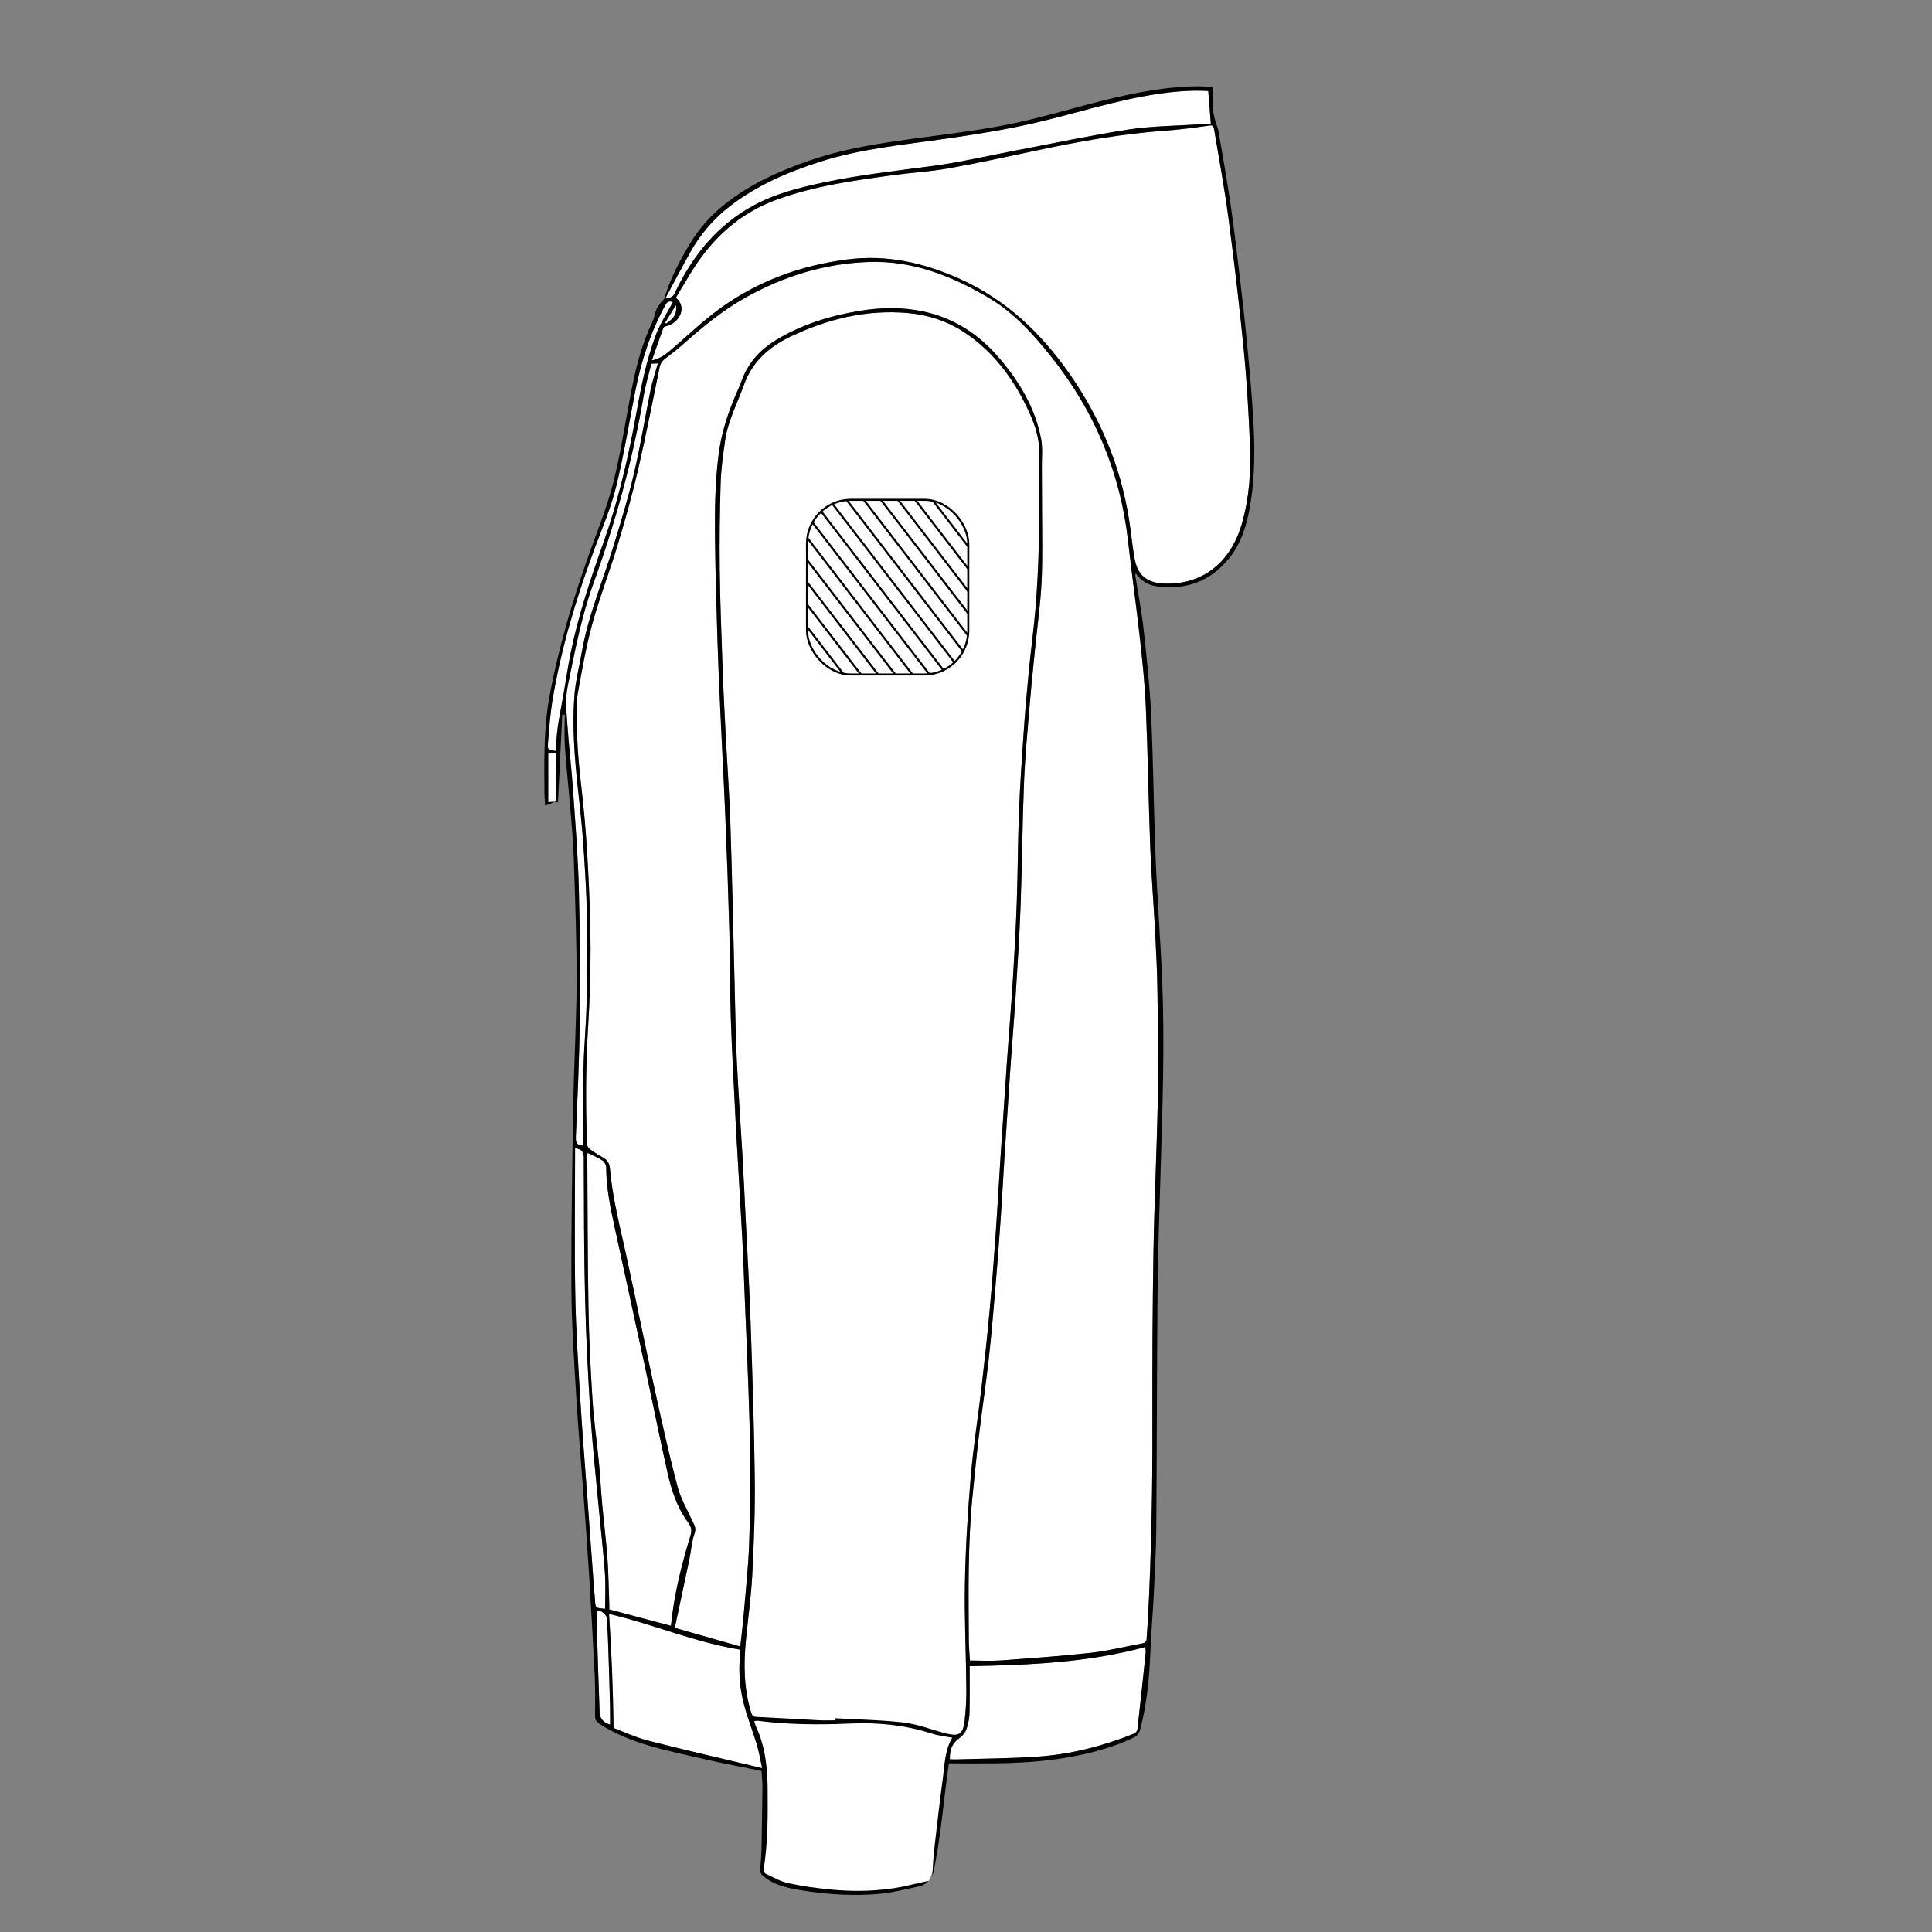
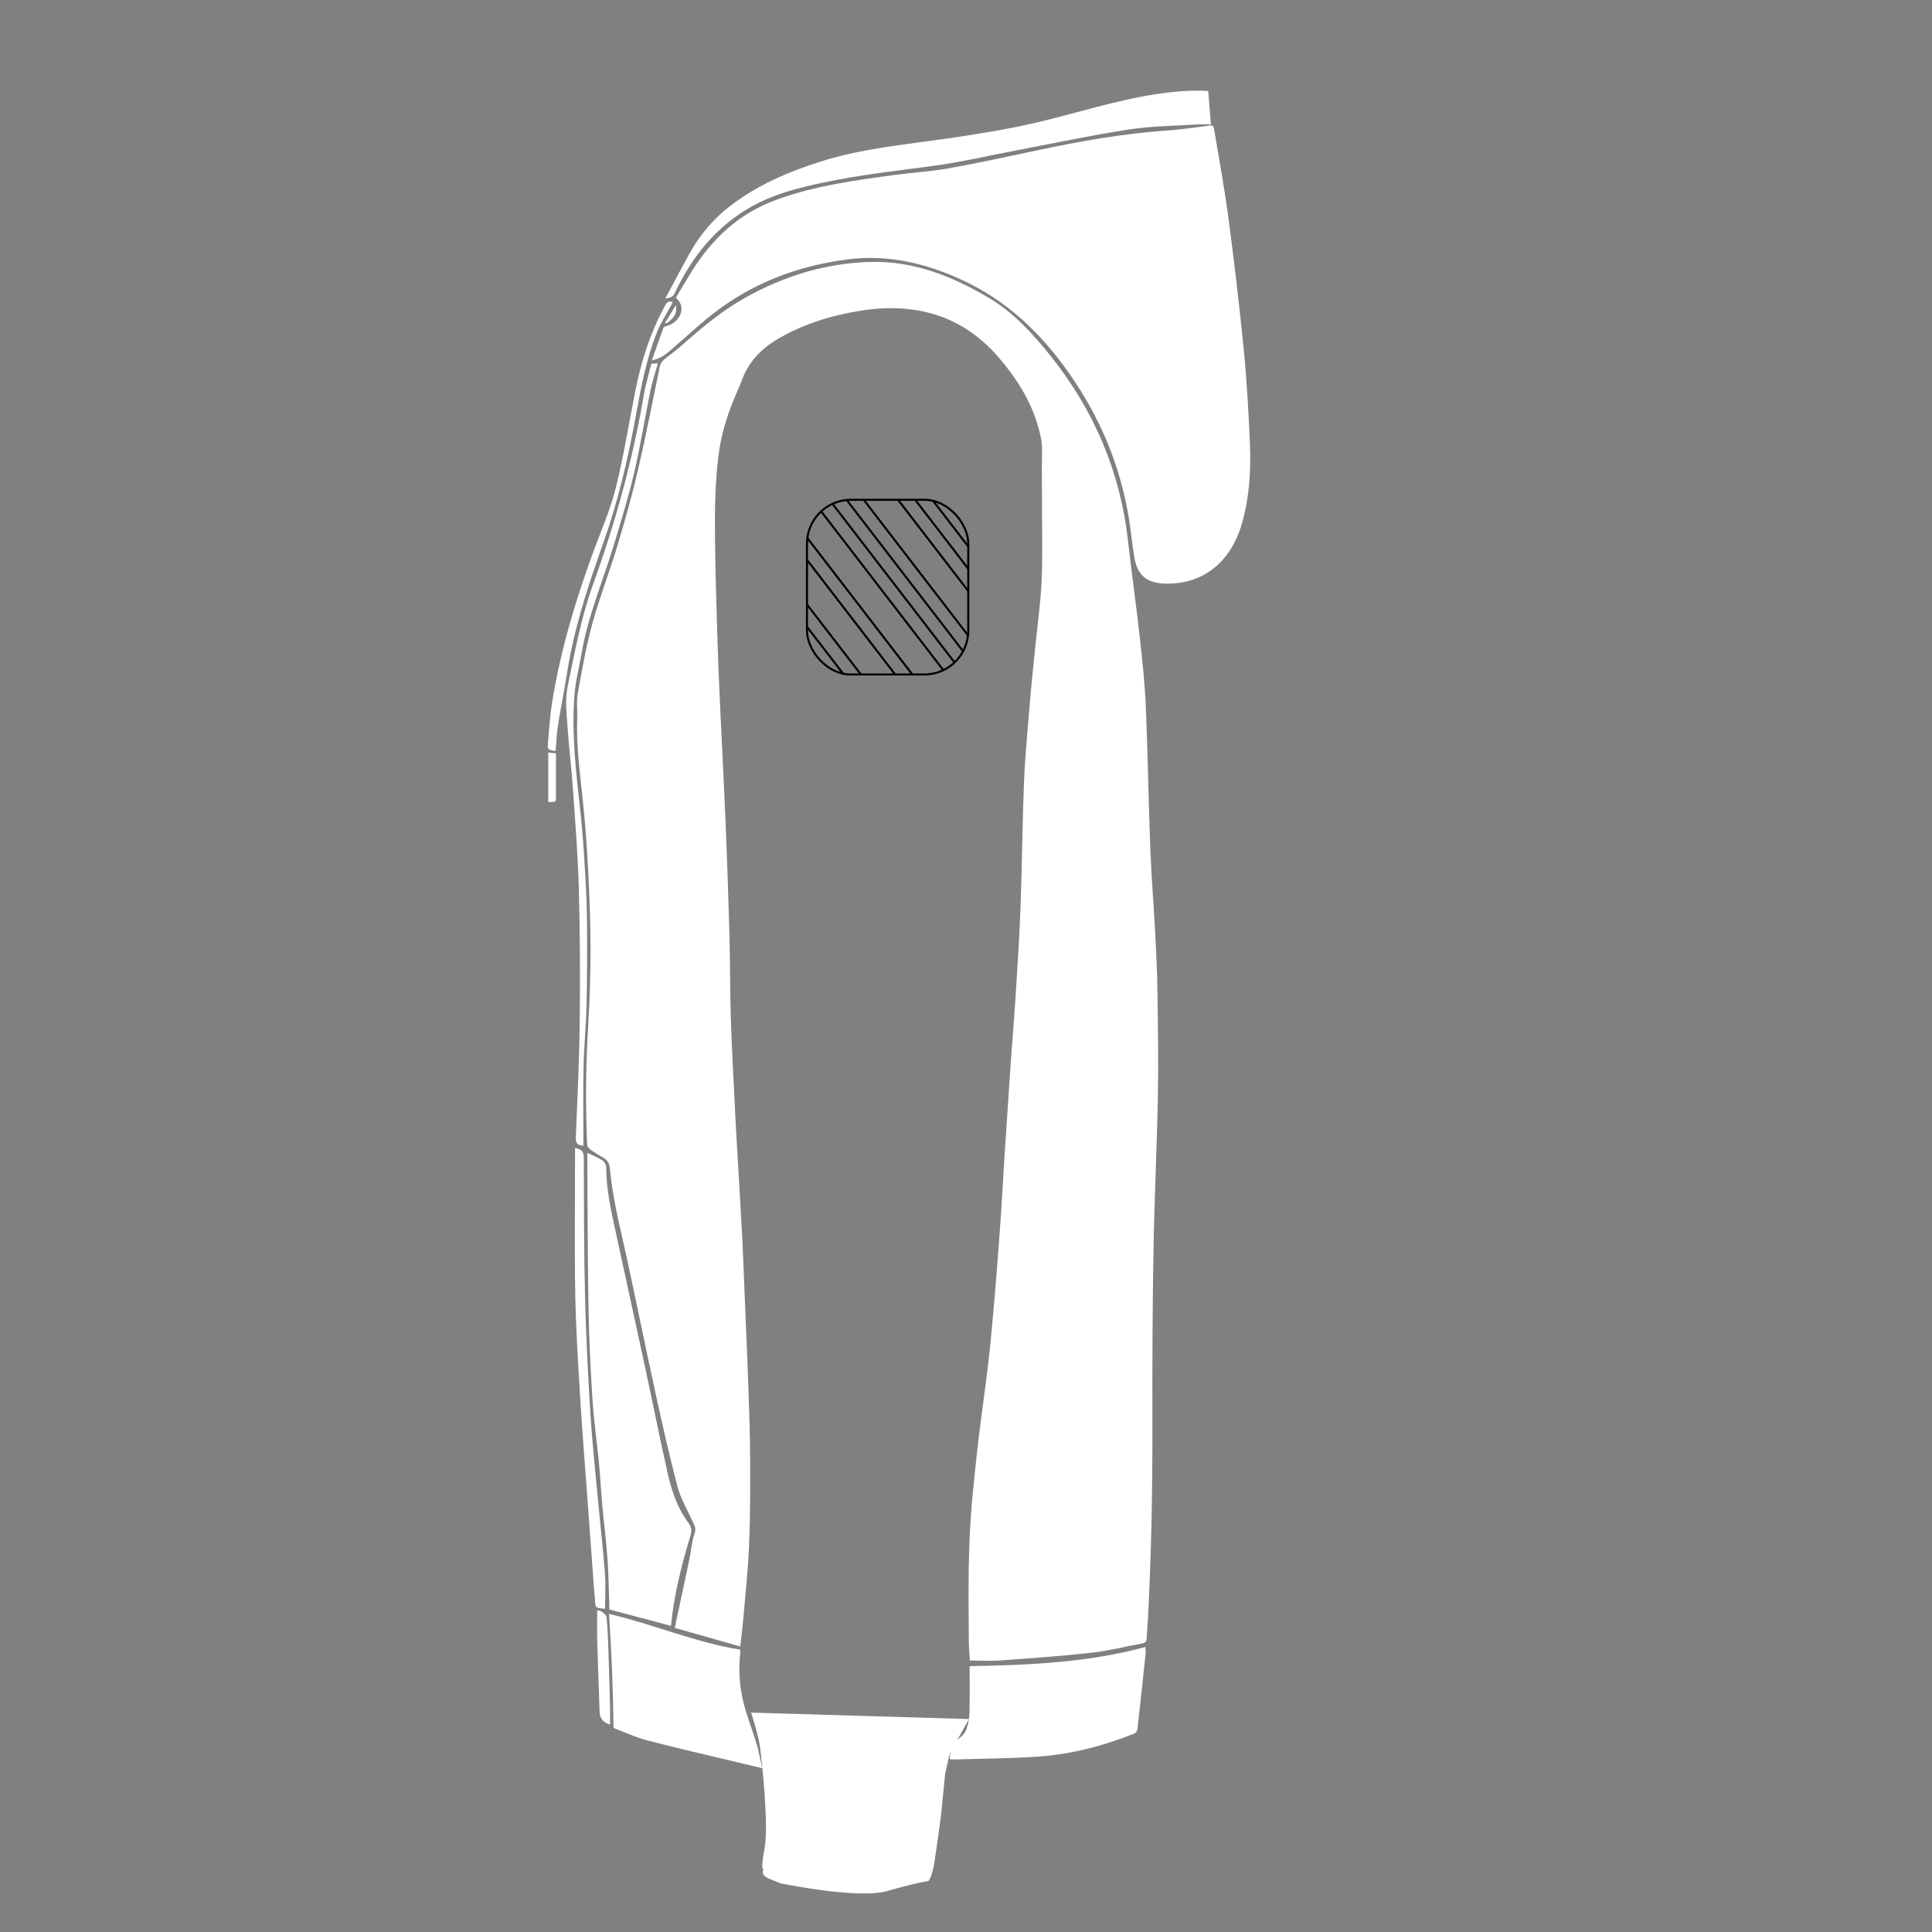
<svg xmlns="http://www.w3.org/2000/svg" version="1.1" viewBox="0 0 708.66 708.66">
  <rect x="0" y="0" width="708.66" height="708.66" fill="#808080" stroke="none" />
  <defs>
    <style>
      .cls-1 {
        fill: #fff;
      }

      .cls-2 {
        fill: none;
        stroke: #000;
        stroke-miterlimit: 10;
        stroke-width: .75px;
      }
    </style>
  </defs>
  <g>
    <g id="fond">
      <g>
        <path class="cls-1" d="M355.4,630.55l-79.89-2.36s2.68,8.14,3.29,12.82,3.26,28.6,1.64,36.95-.37,7.75-.37,7.75c0,0-1.53,1.94,2.28,3.5l3.81,1.56s28.55,5.97,39.28,2.86c10.73-3.12,15.14-3.68,15.14-3.68,0,0,1.39-1.49,2.3-7.7l.91-6.2,1.32-9.67,1.6-15.95,1.7-7.35,7-12.5Z" />
-         <path class="cls-1" d="M306.44,630.29c8.47.49,16.99.62,25.4,1.61,5.04.59,9.9,2.57,14.87,3.85,5.07,1.31,6.48.48,7.12-4.71.48-3.93.67-7.92.63-11.89-.12-12.91-.77-25.82-.52-38.72.25-12.94,1.04-25.89,2.14-38.8.92-10.94,2.68-21.8,3.94-32.71,1.1-9.51,2.14-19.04,3.01-28.58.87-9.48,1.57-18.98,2.23-28.49.69-9.81,1.22-19.64,1.86-29.45.71-10.91,1.45-21.82,2.21-32.73.71-10.11,1.55-20.22,2.18-30.33.6-9.64,1.12-19.28,1.46-28.93.38-10.88.37-21.78.8-32.66.38-9.83,1.06-19.64,1.74-29.45.52-7.55,1.18-15.09,1.91-22.62.74-7.59,1.81-15.14,2.42-22.74.61-7.55,1.01-15.12,1.18-22.7.2-9.06.06-18.12.08-27.18,0-2.99.21-5.98.03-8.95-.29-4.95-2.03-9.53-4.12-13.96-5.33-11.32-12.59-21.09-23.13-28.13-6.44-4.3-13.59-6.6-21.29-7.23-14.97-1.23-29,2.23-42.42,8.59-7.96,3.77-14.2,9.18-17.28,17.79-2.42,6.76-5.89,13.17-6.91,20.38-.73,5.13-1.48,10.29-1.64,15.46-.33,10.64-.47,21.29-.34,31.93.16,12.35.64,24.7,1.08,37.05.28,7.88.7,15.76,1.11,23.63.57,10.93,1.37,21.84,1.73,32.78.65,20.05,1.05,40.12,1.57,60.18.23,8.87.35,17.74.78,26.6.55,11.47,1.39,22.93,2.05,34.4.46,7.99.83,15.99,1.22,23.99.61,12.4,1.35,24.79,1.77,37.19.66,19.2,1.32,38.4,1.54,57.6.14,11.73-.31,23.49-.91,35.21-.42,8.1-1.58,16.17-2.35,24.25-.85,8.88-.74,17.69,1.93,26.33.37,1.21.87,1.57,2.14,1.63,7.63.34,15.26.83,22.89,1.22,1.95.1,3.91.01,5.87.01.01-.25.02-.5.03-.75Z" />
        <path class="cls-1" d="M247.51,597.1c7.81,2.22,15.77,4.48,24.02,6.83.42-3.83.86-7.14,1.14-10.47.76-8.89,1.74-17.76,2.1-26.67.43-10.64.43-21.29.38-31.94-.04-8.75-.35-17.5-.65-26.24-.38-10.94-.88-21.88-1.33-32.82-.29-6.97-.51-13.94-.87-20.9-.52-10.01-1.14-20.01-1.71-30.02-.29-5-.59-10.01-.84-15.01-.59-12.03-1.28-24.05-1.67-36.09-.35-10.58-.25-21.18-.54-31.76-.38-13.94-.88-27.88-1.46-41.81-.54-13.13-1.27-26.26-1.86-39.39-.41-8.92-.81-17.84-1.08-26.76-.36-11.8-.71-23.61-.86-35.41-.13-10.64-.05-21.29,1.3-31.87.97-7.62,3.27-14.87,6.27-21.91.72-1.68,1.52-3.34,2.13-5.06,2.36-6.64,6.77-11.5,12.74-15.11,9.35-5.65,19.57-8.81,30.25-10.61,7.95-1.34,15.91-1.52,23.85.2,11.13,2.41,20.15,8.3,27.5,16.84,7.52,8.73,13.36,18.42,15.56,29.88.63,3.29.24,6.79.27,10.19.04,5.14.06,10.28.06,15.42,0,8.93.27,17.87-.16,26.78-.4,8.21-1.57,16.39-2.39,24.59-.67,6.74-1.38,13.47-1.94,20.22-.79,9.55-1.72,19.1-2.11,28.67-.61,15.04-.7,30.09-1.25,45.13-.4,11.11-1.13,22.21-1.83,33.32-.51,8.23-1.23,16.44-1.8,24.66-.77,11.15-1.51,22.31-2.23,33.46-.51,7.93-.91,15.86-1.46,23.78-.64,9.2-1.35,18.39-2.13,27.58-.69,8.09-1.38,16.17-2.3,24.23-1.05,9.21-2.42,18.38-3.53,27.58-.88,7.27-1.6,14.56-2.33,21.85-1.77,17.75-1.51,35.56-1.39,53.36.02,2.37.25,4.75.4,7.26,3.84,0,7.63.23,11.38-.04,11.15-.81,22.31-1.6,33.41-2.84,6.23-.7,12.37-2.29,18.55-3.42,1.05-.19,1.43-.71,1.48-1.71.14-2.56.38-5.12.51-7.69,1.23-23.66,1.67-47.33,1.61-71.02-.05-21.05.03-42.11.39-63.16.32-19.03,1.26-38.04,1.62-57.07.24-12.78.02-25.58-.16-38.37-.1-7.28-.45-14.55-.84-21.82-.54-10.32-1.4-20.63-1.79-30.95-.65-17.18-.89-34.37-1.62-51.55-.37-8.6-1.28-17.19-2.23-25.75-1.3-11.72-2.98-23.39-4.28-35.1-2.83-25.42-12.43-47.97-28.34-67.92-6.52-8.18-13.57-15.95-22.59-21.32-13.38-7.96-27.67-13.72-43.64-13.28-16.38.46-31.64,5.15-45.91,13.15-8.5,4.76-15.88,10.98-23.15,17.38-1.93,1.69-3.96,3.28-6.01,4.81-1.13.84-1.88,1.78-2.17,3.2-2.61,12.6-5.06,25.25-7.96,37.78-2.14,9.2-4.7,18.31-7.42,27.36-2.96,9.81-6.69,19.4-9.4,29.28-2.29,8.33-3.75,16.91-5.29,25.43-.52,2.91-.08,5.98-.19,8.98-.37,10.07.97,20,2.04,29.97.91,8.5,1.52,17.05,1.96,25.6.5,9.65.88,19.33.89,28.99.01,9.23-.28,18.48-.84,27.69-.9,14.74-1.04,29.47-.4,44.22.03.61.64,1.36,1.19,1.75,1.54,1.1,3.17,2.08,4.8,3.04,1.49.88,2.2,2.09,2.35,3.84.95,10.93,3.73,21.52,6.06,32.2,3.62,16.64,6.98,33.34,10.61,49.98,2.53,11.56,5.11,23.12,8.13,34.56,1.15,4.37,3.56,8.41,5.44,12.57.65,1.45,1.53,2.55.84,4.53-1.07,3.07-1.28,6.44-1.95,9.67-1.71,8.19-3.48,16.36-5.33,25.04Z" />
        <path class="cls-1" d="M247.9,109.19c4.32,3.67,1.22,9.14-3.23,10.35-.48.13-1.19.33-1.32.67-1.43,3.86-2.76,7.75-4.25,12.01,2.97-.68,4.91-2.08,6.78-3.68,6.04-5.17,11.8-10.72,18.21-15.38,13.87-10.07,29.54-15.77,46.55-17.98,14.68-1.91,28.29,1.19,41.66,7.24,16.85,7.63,29.54,19.75,39.97,34.66,11.28,16.14,18.74,33.83,21.84,53.31.74,4.64,1.17,9.33,1.95,13.96,1.13,6.76,4.61,9.56,11.42,9.72,13.18.31,23.78-7.22,28.06-22.05,2.74-9.52,3.34-19.28,2.94-29.07-.48-11.54-1.13-23.08-2.26-34.57-1.58-16.11-3.49-32.19-5.6-48.24-1.41-10.72-3.38-21.36-5.17-32.02-.42-2.48-.52-2.25-2.9-1.92-5.02.71-10.05,1.36-15.11,1.72-15.83,1.14-31.4,3.91-46.9,7.2-10.81,2.3-21.62,4.65-32.5,6.61-6.48,1.17-13.1,1.53-19.64,2.41-14.84,2-29.7,4-43.85,9.22-13.46,4.96-23.4,14.19-30.87,26.26-1.96,3.16-3.85,6.37-5.77,9.57Z" />
        <path class="cls-1" d="M223.47,590.34c7.61,2.02,15.08,4.01,22.64,6.02,1.11-11.31,3.84-22.25,7.14-33.05.6-1.96.37-3.25-.85-4.9-4.05-5.44-6.11-11.83-7.57-18.34-2.84-12.62-5.36-25.31-8.08-37.96-3.73-17.31-7.52-34.6-11.28-51.9-1.58-7.29-3.1-14.58-3.11-22.1,0-.87-.73-2.04-1.47-2.53-1.6-1.06-3.44-1.76-5.38-2.71-.04.83-.09,1.35-.08,1.88.12,18.29.1,36.59.43,54.88.2,11.31.76,22.62,1.48,33.91.49,7.61,1.61,15.18,2.34,22.78.5,5.23.76,10.48,1.23,15.71.58,6.44,1.42,12.87,1.89,19.32.41,5.66.48,11.35.69,17.03.02.67,0,1.33,0,1.95Z" />
        <path class="cls-1" d="M355.66,611.15c0,5.89.09,11.52-.05,17.14-.05,1.98-.47,4.01-1.08,5.9-.37,1.14-1.26,2.28-2.22,3.01-2.89,2.22-3.94,4.1-3.92,8.09.63.03,1.28.1,1.93.08,10.21-.32,20.43-.33,30.61-1.06,12.13-.87,23.84-3.91,35.14-8.44.51-.21,1.06-.98,1.13-1.55,1.06-9.28,2.05-18.58,3.02-27.87.07-.71-.05-1.43-.09-2.33-21.04,5.71-42.62,6.64-64.47,7.03Z" />
        <path class="cls-1" d="M271.54,605.1c-16.57-2.66-31.82-9.31-48.14-13.11.89,13.76,1.47,27.45,1.65,41.84,3.8,1.42,8.09,3.45,12.59,4.61,12.4,3.21,24.9,6.05,37.36,9.04,1.35.32,2.7.65,4.56,1.1-.68-3.09-1.13-5.9-1.94-8.61-1.52-5.08-3.52-10.03-4.83-15.16-1.55-6.06-1.96-12.3-1.25-18.56.04-.36,0-.72,0-1.15Z" />
        <path class="cls-1" d="M243.99,109.52c1.71-.35,2.76-.4,3.51-2,6.44-13.66,15.57-24.99,29.1-32.26,7.89-4.24,16.49-6.41,25.18-8.26,13.45-2.87,27.11-4.35,40.72-6.18,10.15-1.37,20.16-3.74,30.24-5.65,13.74-2.61,27.42-5.54,41.24-7.67,8.31-1.28,16.81-1.31,25.23-1.86,1.7-.11,3.41-.02,4.95-.02-.34-4.27-.65-8.22-.97-12.24-6.23-.38-12.69.17-19.15,1.16-14.96,2.27-29.32,7.01-44,10.44-10.8,2.52-21.81,4.26-32.79,5.85-15.53,2.25-31.2,3.65-46.27,8.44-11.91,3.78-23.26,8.65-33.24,16.35-6.04,4.66-10.9,10.37-14.61,17.01-3.06,5.48-5.97,11.05-9.12,16.91Z" />
        <path class="cls-1" d="M213.99,420.25c0-.66,0-1.31,0-1.96,0-9.06-.14-18.12.06-27.18.16-7.34.91-14.66,1.08-21.99.23-9.97.25-19.94.19-29.92-.04-6.12-.29-12.24-.65-18.35-.45-7.57-.9-15.14-1.73-22.67-1.58-14.47-3.39-28.94-2.2-43.52.42-5.14,1.76-10.21,2.64-15.32,2.34-13.56,7.75-26.19,11.72-39.27,2.67-8.81,5.39-17.63,7.49-26.58,2.35-10.03,3.96-20.24,6.02-30.34.67-3.28,1.76-6.48,2.7-9.86-.69.03-1.44.07-2.41.11-.96,4.02-2.16,8-2.85,12.07-4.03,23.47-10.34,46.3-18.44,68.68-4.4,12.15-6.76,24.86-9.37,37.49-1,4.82-.45,9.51-.13,14.23.53,7.74,1.48,15.46,2.02,23.2.86,12.32,1.86,24.65,2.19,36.98.44,16.27.51,32.56.32,48.84-.16,14.13-.85,28.25-1.43,42.38-.08,2.08.67,2.88,2.79,2.97Z" />
        <path class="cls-1" d="M210.92,421.1c0,1.74,0,3.27,0,4.79,0,16.4-.22,32.81.09,49.2.24,12.59,1.05,25.18,1.81,37.75.71,11.83,1.68,23.65,2.55,35.48.86,11.76,1.72,23.52,2.58,35.29.07.97.25,1.94.29,2.92.12,3.3.1,3.3,3.71,3.56,0-4.27.24-8.56-.05-12.8-.52-7.43-1.4-14.84-2.09-22.26-1.09-11.8-2.4-23.59-3.17-35.41-.94-14.4-1.67-28.82-2.03-43.25-.43-17.31-.42-34.64-.48-51.96,0-2.19-1.02-2.87-3.2-3.3Z" />
        <path class="cls-1" d="M203.8,275.47c.25-2.91.35-5.84.77-8.72.65-4.4,1.54-8.77,2.3-13.16.8-4.57,1.45-9.17,2.37-13.72,2.8-13.94,7.31-27.39,12.06-40.75,5.49-15.46,9.18-31.36,12.08-47.48,1.78-9.9,3.74-19.8,7.36-29.23,1.43-3.72,3.67-7.13,5.55-10.68.14-.26.28-.52.5-.91-1.34-.56-2.09-.12-2.71,1.01-5.45,9.95-8.89,20.59-11.07,31.68-2.32,11.78-4.21,23.67-7.1,35.31-1.97,7.9-5.28,15.48-8.11,23.15-6.62,17.94-12.08,36.19-15.19,55.08-.83,5.05-1.18,10.2-1.6,15.31-.22,2.67-.08,2.68,2.8,3.11Z" />
        <path class="cls-1" d="M223.77,632.61c0-2.22.05-4.4,0-6.58-.19-7.15-.38-14.3-.63-21.45-.13-3.79-.29-7.58-.64-11.35-.07-.72-.96-1.49-1.65-2-.54-.4-1.36-.45-1.8-.58,0,3.76-.09,7.53.02,11.28.22,8.19.54,16.37.82,24.55.02.55.03,1.1.06,1.65q.19,3.37,3.83,4.47Z" />
        <path class="cls-1" d="M203.59,294.12c.11-.34.33-.68.33-1.02.02-5.53.01-11.07.01-16.77-1.01-.11-1.82-.21-2.83-.32,0,6.07,0,12.05,0,18.2.9-.05,1.72-.09,2.54-.13,0,0-.05.05-.05.05Z" />
        <path class="cls-1" d="M244.37,118.67c2.13-1.49,4.17-3.03,3.56-6.76-1.5,2.45-2.75,4.48-3.99,6.5.14.09.28.17.42.26Z" />
      </g>
    </g>
    <g id="tracés">
-       <path d="M203.91,293.1c.02-5.53.01-11.07.01-16.77-1.01-.11-1.82-.21-2.83-.32,0,6.07,0,12.05,0,18.2.9-.05,1.72-.09,2.54-.13-1.09.44-2.19.87-3.67,1.46-.1-1.74-.25-3.23-.26-4.72-.08-11.68-.31-23.37,1.78-34.95,3.34-18.47,8.73-36.36,15.08-53.99,3.04-8.44,6.42-16.83,8.56-25.51,2.81-11.42,4.46-23.11,6.79-34.66,1.63-8.09,3.74-16.04,7.35-23.53.72-1.49.93-3.21,1.56-4.75.37-.91,1.07-1.7,1.65-2.52.41-.58,1.09-1.05,1.28-1.68,2.05-6.91,5.4-13.22,9.03-19.39,3.48-5.92,8-10.96,13.4-15.2,9.17-7.2,19.61-11.9,30.54-15.69,15.95-5.54,32.61-7.28,49.2-9.54,9.01-1.23,18.05-2.45,26.93-4.39,10.79-2.36,21.38-5.58,32.11-8.24,11.39-2.82,22.89-5.07,34.7-5.13,1.69,0,3.39.15,5.17.23.06.5.16.86.13,1.19-.52,4.56-.18,9.02,1.5,13.33.29.73.45,1.53.58,2.31,1.45,8.61,3.02,17.21,4.28,25.85,1.32,9.06,2.38,18.16,3.46,27.26.96,8.12,1.89,16.25,2.67,24.4.82,8.57,1.59,17.15,2.14,25.74.72,11.3.87,22.61-1.1,33.83-1.21,6.87-3.2,13.5-7.67,19.02-6.85,8.45-15.85,11.71-26.55,10.26-3.11-.42-5.7-2.01-7.73-4.81-.07.56-.13.74-.1.9,1.03,6.64,2.33,13.24,3.06,19.91,1.14,10.39,2.26,20.8,2.74,31.24.8,17.54.94,35.11,1.65,52.65.61,15.09,1.81,30.16,2.42,45.25.92,22.89.1,45.77-.59,68.65-.47,15.41-.98,30.83-1.13,46.24-.28,28.46-.24,56.93-.47,85.39-.07,8.25-.55,16.51-.94,24.76-.32,6.59-.93,13.16-1.18,19.75-.38,9.98-1.25,19.89-3.84,29.57-.26.99-1.09,2.15-1.97,2.59-2.62,1.3-5.35,2.42-8.12,3.36-14.24,4.8-29,6.16-43.92,6.29-5.31.04-10.63,0-16.1,0-2.07,13.9-2.92,27.89-6.04,41.55.11-4.15.46-8.27.93-12.38.91-7.83,1.8-15.66,2.86-23.46.71-5.2.72-10.58,3.49-15.11-2.54-.5-5.13-.75-7.54-1.53-9.73-3.15-19.69-4.12-29.86-3.68-11.38.5-22.75.45-34.08-1.03-.32-.04-.67.1-1.17.18.25.76.4,1.41.68,2.01,3.48,7.44,4.21,15.38,4.26,23.44.06,9.66.09,19.32-1.48,28.91-.08.48.3,1.35.69,1.54,2.7,1.27,5.37,2.84,8.23,3.47,4.98,1.11,10.08,1.81,15.17,2.32,8.97.91,17.94.72,26.83-.97,3.21-.61,6.39-1.42,9.58-2.14-.95.92-2.02,1.68-3.2,1.93-4.94,1.05-9.88,2.36-14.88,2.81-9.65.86-19.3.2-28.87-1.34-5.02-.81-9.99-1.93-13.98-5.44-.42-.37-.84-1.06-.82-1.59.07-2.5.4-4.99.45-7.49.17-7.83.29-15.66.36-23.49.02-2-.23-4.01-.34-5.73-7.35-1.51-14.56-2.83-21.68-4.5-12.95-3.03-26.16-5.32-37.65-12.72-1.08-.7-1.72-1.36-1.72-2.71.02-4.96.11-9.92-.13-14.87-.6-12.4-1.31-24.79-2.07-37.18-.57-9.28-1.26-18.54-1.94-27.81-.92-12.62-2.03-25.23-2.79-37.86-.78-13.07-1.68-26.15-1.75-39.23-.11-22.52.29-45.04.68-67.55.26-15.11,1.18-30.21,1.22-45.32.04-15.17-.56-30.34-1.05-45.51-.2-6.11-.79-12.2-1.3-18.3-.61-7.37-1.43-14.73-1.94-22.11-.27-3.9-.05-7.84-.05-11.76-.31,0-.62-.01-.93-.02-.51,10.72-1.03,21.44-1.54,32.17-.38-.06-.73-.12-1.09-.18.11-.34.33-.68.33-1.02ZM331.84,631.9c5.04.59,9.9,2.57,14.87,3.85,5.07,1.31,6.48.48,7.12-4.71.48-3.93.67-7.92.63-11.89-.12-12.91-.77-25.82-.52-38.72.25-12.94,1.04-25.89,2.14-38.8.92-10.94,2.68-21.8,3.94-32.71,1.1-9.51,2.14-19.04,3.01-28.58.87-9.48,1.57-18.98,2.23-28.49.69-9.81,1.22-19.64,1.86-29.45.71-10.91,1.45-21.82,2.21-32.73.71-10.11,1.55-20.22,2.18-30.33.6-9.64,1.12-19.28,1.46-28.93.38-10.88.37-21.78.8-32.66.38-9.83,1.06-19.64,1.74-29.45.52-7.55,1.18-15.09,1.91-22.62.74-7.59,1.81-15.14,2.42-22.74.61-7.55,1.01-15.12,1.18-22.7.2-9.06.06-18.12.08-27.18,0-2.99.21-5.98.03-8.95-.29-4.95-2.03-9.53-4.12-13.96-5.33-11.32-12.59-21.09-23.13-28.13-6.44-4.3-13.59-6.6-21.29-7.23-14.97-1.23-29,2.23-42.42,8.59-7.96,3.77-14.2,9.18-17.28,17.79-2.42,6.76-5.89,13.17-6.91,20.38-.73,5.13-1.48,10.29-1.64,15.46-.33,10.64-.47,21.29-.34,31.93.16,12.35.64,24.7,1.08,37.05.28,7.88.7,15.76,1.11,23.63.57,10.93,1.37,21.84,1.73,32.78.65,20.05,1.05,40.12,1.57,60.18.23,8.87.35,17.74.78,26.6.55,11.47,1.39,22.93,2.05,34.4.46,7.99.83,15.99,1.22,23.99.61,12.4,1.35,24.79,1.77,37.19.66,19.2,1.32,38.4,1.54,57.6.14,11.73-.31,23.49-.91,35.21-.42,8.1-1.58,16.17-2.35,24.25-.85,8.88-.74,17.69,1.93,26.33.37,1.21.87,1.57,2.14,1.63,7.63.34,15.26.83,22.89,1.22,1.95.1,3.91.01,5.87.01.01-.25.02-.5.03-.75,8.47.49,16.99.62,25.4,1.61ZM271.53,603.93c.42-3.83.86-7.14,1.14-10.47.76-8.89,1.74-17.76,2.1-26.67.43-10.64.43-21.29.38-31.94-.04-8.75-.35-17.5-.65-26.24-.38-10.94-.88-21.88-1.33-32.82-.29-6.97-.51-13.94-.87-20.9-.52-10.01-1.14-20.01-1.71-30.02-.29-5-.59-10.01-.84-15.01-.59-12.03-1.28-24.05-1.67-36.09-.35-10.58-.25-21.18-.54-31.76-.38-13.94-.88-27.88-1.46-41.81-.54-13.13-1.27-26.26-1.86-39.39-.41-8.92-.81-17.84-1.08-26.76-.36-11.8-.71-23.61-.86-35.41-.13-10.64-.05-21.29,1.3-31.87.97-7.62,3.27-14.87,6.27-21.91.72-1.68,1.52-3.34,2.13-5.06,2.36-6.64,6.77-11.5,12.74-15.11,9.35-5.65,19.57-8.81,30.25-10.61,7.95-1.34,15.91-1.52,23.85.2,11.13,2.41,20.15,8.3,27.5,16.84,7.52,8.73,13.36,18.42,15.56,29.88.63,3.29.24,6.79.27,10.19.04,5.14.06,10.28.06,15.42,0,8.93.27,17.87-.16,26.78-.4,8.21-1.57,16.39-2.39,24.59-.67,6.74-1.38,13.47-1.94,20.22-.79,9.55-1.72,19.1-2.11,28.67-.61,15.04-.7,30.09-1.25,45.13-.4,11.11-1.13,22.21-1.83,33.32-.51,8.23-1.23,16.44-1.8,24.66-.77,11.15-1.51,22.31-2.23,33.46-.51,7.93-.91,15.86-1.46,23.78-.64,9.2-1.35,18.39-2.13,27.58-.69,8.09-1.38,16.17-2.3,24.23-1.05,9.21-2.42,18.38-3.53,27.58-.88,7.27-1.6,14.56-2.33,21.85-1.77,17.75-1.51,35.56-1.39,53.36.02,2.37.25,4.75.4,7.26,3.84,0,7.63.23,11.38-.04,11.15-.81,22.31-1.6,33.41-2.84,6.23-.7,12.37-2.29,18.55-3.42,1.05-.19,1.43-.71,1.48-1.71.14-2.56.38-5.12.51-7.69,1.23-23.66,1.67-47.33,1.61-71.02-.05-21.05.03-42.11.39-63.16.32-19.03,1.26-38.04,1.62-57.07.24-12.78.02-25.58-.16-38.37-.1-7.28-.45-14.55-.84-21.82-.54-10.32-1.4-20.63-1.79-30.95-.65-17.18-.89-34.37-1.62-51.55-.37-8.6-1.28-17.19-2.23-25.75-1.3-11.72-2.98-23.39-4.28-35.1-2.83-25.42-12.43-47.97-28.34-67.92-6.52-8.18-13.57-15.95-22.59-21.32-13.38-7.96-27.67-13.72-43.64-13.28-16.38.46-31.64,5.15-45.91,13.15-8.5,4.76-15.88,10.98-23.15,17.38-1.93,1.69-3.96,3.28-6.01,4.81-1.13.84-1.88,1.78-2.17,3.2-2.61,12.6-5.06,25.25-7.96,37.78-2.14,9.2-4.7,18.31-7.42,27.36-2.96,9.81-6.69,19.4-9.4,29.28-2.29,8.33-3.75,16.91-5.29,25.43-.52,2.91-.08,5.98-.19,8.98-.37,10.07.97,20,2.04,29.97.91,8.5,1.52,17.05,1.96,25.6.5,9.65.88,19.33.89,28.99.01,9.23-.28,18.48-.84,27.69-.9,14.74-1.04,29.47-.4,44.22.03.61.64,1.36,1.19,1.75,1.54,1.1,3.17,2.08,4.8,3.04,1.49.88,2.2,2.09,2.35,3.84.95,10.93,3.73,21.52,6.06,32.2,3.62,16.64,6.98,33.34,10.61,49.98,2.53,11.56,5.11,23.12,8.13,34.56,1.15,4.37,3.56,8.41,5.44,12.57.65,1.45,1.53,2.55.84,4.53-1.07,3.07-1.28,6.44-1.95,9.67-1.71,8.19-3.48,16.36-5.33,25.04,7.81,2.22,15.77,4.48,24.02,6.83ZM244.67,119.54c-.48.13-1.19.33-1.32.67-1.43,3.86-2.76,7.75-4.25,12.01,2.97-.68,4.91-2.08,6.78-3.68,6.04-5.17,11.8-10.72,18.21-15.38,13.87-10.07,29.54-15.77,46.55-17.98,14.68-1.91,28.29,1.19,41.66,7.24,16.85,7.63,29.54,19.75,39.97,34.66,11.28,16.14,18.74,33.83,21.84,53.31.74,4.64,1.17,9.33,1.95,13.96,1.13,6.76,4.61,9.56,11.42,9.72,13.18.31,23.78-7.22,28.06-22.05,2.74-9.52,3.34-19.28,2.94-29.07-.48-11.54-1.13-23.08-2.26-34.57-1.58-16.11-3.49-32.19-5.6-48.24-1.41-10.72-3.38-21.36-5.17-32.02-.42-2.48-.52-2.25-2.9-1.92-5.02.71-10.05,1.36-15.11,1.72-15.83,1.14-31.4,3.91-46.9,7.2-10.81,2.3-21.62,4.65-32.5,6.61-6.48,1.17-13.1,1.53-19.64,2.41-14.84,2-29.7,4-43.85,9.22-13.46,4.96-23.4,14.19-30.87,26.26-1.96,3.16-3.85,6.37-5.77,9.57,4.32,3.67,1.22,9.14-3.23,10.35ZM246.1,596.36c1.11-11.31,3.84-22.25,7.14-33.05.6-1.96.37-3.25-.85-4.9-4.05-5.44-6.11-11.83-7.57-18.34-2.84-12.62-5.36-25.31-8.08-37.96-3.73-17.31-7.52-34.6-11.28-51.9-1.58-7.29-3.1-14.58-3.11-22.1,0-.87-.73-2.04-1.47-2.53-1.6-1.06-3.44-1.76-5.38-2.71-.04.83-.09,1.35-.08,1.88.12,18.29.1,36.59.43,54.88.2,11.31.76,22.62,1.48,33.91.49,7.61,1.61,15.18,2.34,22.78.5,5.23.76,10.48,1.23,15.71.58,6.44,1.42,12.87,1.89,19.32.41,5.66.48,11.35.69,17.03.02.67,0,1.33,0,1.95,7.61,2.02,15.08,4.01,22.64,6.02ZM355.61,628.29c-.05,1.98-.47,4.01-1.08,5.9-.37,1.14-1.26,2.28-2.22,3.01-2.89,2.22-3.94,4.1-3.92,8.09.63.03,1.28.1,1.93.08,10.21-.32,20.43-.33,30.61-1.06,12.13-.87,23.84-3.91,35.14-8.44.51-.21,1.06-.98,1.13-1.55,1.06-9.28,2.05-18.58,3.02-27.87.07-.71-.05-1.43-.09-2.33-21.04,5.71-42.62,6.64-64.47,7.03,0,5.89.09,11.52-.05,17.14ZM223.4,591.99c.89,13.76,1.47,27.45,1.65,41.84,3.8,1.42,8.09,3.45,12.59,4.61,12.4,3.21,24.9,6.05,37.36,9.04,1.35.32,2.7.65,4.56,1.1-.68-3.09-1.13-5.9-1.94-8.61-1.52-5.08-3.52-10.03-4.83-15.16-1.55-6.06-1.96-12.3-1.25-18.56.04-.36,0-.72,0-1.15-16.57-2.66-31.82-9.31-48.14-13.11ZM247.5,107.52c6.44-13.66,15.57-24.99,29.1-32.26,7.89-4.24,16.49-6.41,25.18-8.26,13.45-2.87,27.11-4.35,40.72-6.18,10.15-1.37,20.16-3.74,30.24-5.65,13.74-2.61,27.42-5.54,41.24-7.67,8.31-1.28,16.81-1.31,25.23-1.86,1.7-.11,3.41-.02,4.95-.02-.34-4.27-.65-8.22-.97-12.24-6.23-.38-12.69.17-19.15,1.16-14.96,2.27-29.32,7.01-44,10.44-10.8,2.52-21.81,4.26-32.79,5.85-15.53,2.25-31.2,3.65-46.27,8.44-11.91,3.78-23.26,8.65-33.24,16.35-6.04,4.66-10.9,10.37-14.61,17.01-3.06,5.48-5.97,11.05-9.12,16.91,1.71-.35,2.76-.4,3.51-2ZM213.99,418.29c0-9.06-.14-18.12.06-27.18.16-7.34.91-14.66,1.08-21.99.23-9.97.25-19.94.19-29.92-.04-6.12-.29-12.24-.65-18.35-.45-7.57-.9-15.14-1.73-22.67-1.58-14.47-3.39-28.94-2.2-43.52.42-5.14,1.76-10.21,2.64-15.32,2.34-13.56,7.75-26.19,11.72-39.27,2.67-8.81,5.39-17.63,7.49-26.58,2.35-10.03,3.96-20.24,6.02-30.34.67-3.28,1.76-6.48,2.7-9.86-.69.03-1.44.07-2.41.11-.96,4.02-2.16,8-2.85,12.07-4.03,23.47-10.34,46.3-18.44,68.68-4.4,12.15-6.76,24.86-9.37,37.49-1,4.82-.45,9.51-.13,14.23.53,7.74,1.48,15.46,2.02,23.2.86,12.32,1.86,24.65,2.19,36.98.44,16.27.51,32.56.32,48.84-.16,14.13-.85,28.25-1.43,42.38-.08,2.08.67,2.88,2.79,2.97,0-.66,0-1.31,0-1.96ZM210.92,425.89c0,16.4-.22,32.81.09,49.2.24,12.59,1.05,25.18,1.81,37.75.71,11.83,1.68,23.65,2.55,35.48.86,11.76,1.72,23.52,2.58,35.29.07.97.25,1.94.29,2.92.12,3.3.1,3.3,3.71,3.56,0-4.27.24-8.56-.05-12.8-.52-7.43-1.4-14.84-2.09-22.26-1.09-11.8-2.4-23.59-3.17-35.41-.94-14.4-1.67-28.82-2.03-43.25-.43-17.31-.42-34.64-.48-51.96,0-2.19-1.02-2.87-3.2-3.3,0,1.74,0,3.27,0,4.79ZM204.58,266.75c.65-4.4,1.54-8.77,2.3-13.16.8-4.57,1.45-9.17,2.37-13.72,2.8-13.94,7.31-27.39,12.06-40.75,5.49-15.46,9.18-31.36,12.08-47.48,1.78-9.9,3.74-19.8,7.36-29.23,1.43-3.72,3.67-7.13,5.55-10.68.14-.26.28-.52.5-.91-1.34-.56-2.09-.12-2.71,1.01-5.45,9.95-8.89,20.59-11.07,31.68-2.32,11.78-4.21,23.67-7.1,35.31-1.97,7.9-5.28,15.48-8.11,23.15-6.62,17.94-12.08,36.19-15.19,55.08-.83,5.05-1.18,10.2-1.6,15.31-.22,2.67-.08,2.68,2.8,3.11.25-2.91.35-5.84.77-8.72ZM223.76,626.04c-.19-7.15-.38-14.3-.63-21.45-.13-3.79-.29-7.58-.64-11.35-.07-.72-.96-1.49-1.65-2-.54-.4-1.36-.45-1.8-.58,0,3.76-.09,7.53.02,11.28.22,8.19.54,16.37.82,24.55.02.55.03,1.1.06,1.65q.19,3.37,3.83,4.47c0-2.22.05-4.4,0-6.58ZM247.93,111.91c-1.5,2.45-2.75,4.48-3.99,6.5.14.09.28.17.42.26,2.13-1.49,4.17-3.03,3.56-6.76Z" />
-     </g>
+       </g>
    <g id="logo">
      <g>
        <rect class="cls-2" x="296.01" y="183.32" width="59.15" height="64.08" rx="16.09" ry="16.09" transform="translate(651.17 430.72) rotate(-180)" />
        <line class="cls-2" x1="355.37" y1="200.72" x2="342.22" y2="183.63" />
        <line class="cls-2" x1="355.16" y1="208.63" x2="335.69" y2="183.32" />
        <line class="cls-2" x1="355.16" y1="216.81" x2="329.4" y2="183.32" />
-         <line class="cls-2" x1="355.16" y1="224.99" x2="323.1" y2="183.32" />
        <line class="cls-2" x1="355.07" y1="233.05" x2="316.81" y2="183.32" />
        <line class="cls-2" x1="353.27" y1="238.89" x2="310.57" y2="183.39" />
        <line class="cls-2" x1="350.16" y1="243.03" x2="305.36" y2="184.8" />
        <line class="cls-2" x1="346.02" y1="245.83" x2="301.2" y2="187.57" />
-         <line class="cls-2" x1="340.94" y1="247.4" x2="298.02" y2="191.62" />
        <line class="cls-2" x1="334.64" y1="247.4" x2="296.14" y2="197.36" />
        <line class="cls-2" x1="328.35" y1="247.4" x2="296.01" y2="205.37" />
-         <line class="cls-2" x1="322.05" y1="247.4" x2="296.2" y2="213.8" />
        <line class="cls-2" x1="315.76" y1="247.4" x2="296.01" y2="221.73" />
        <line class="cls-2" x1="309.47" y1="247.4" x2="296.01" y2="229.91" />
      </g>
    </g>
  </g>
</svg>